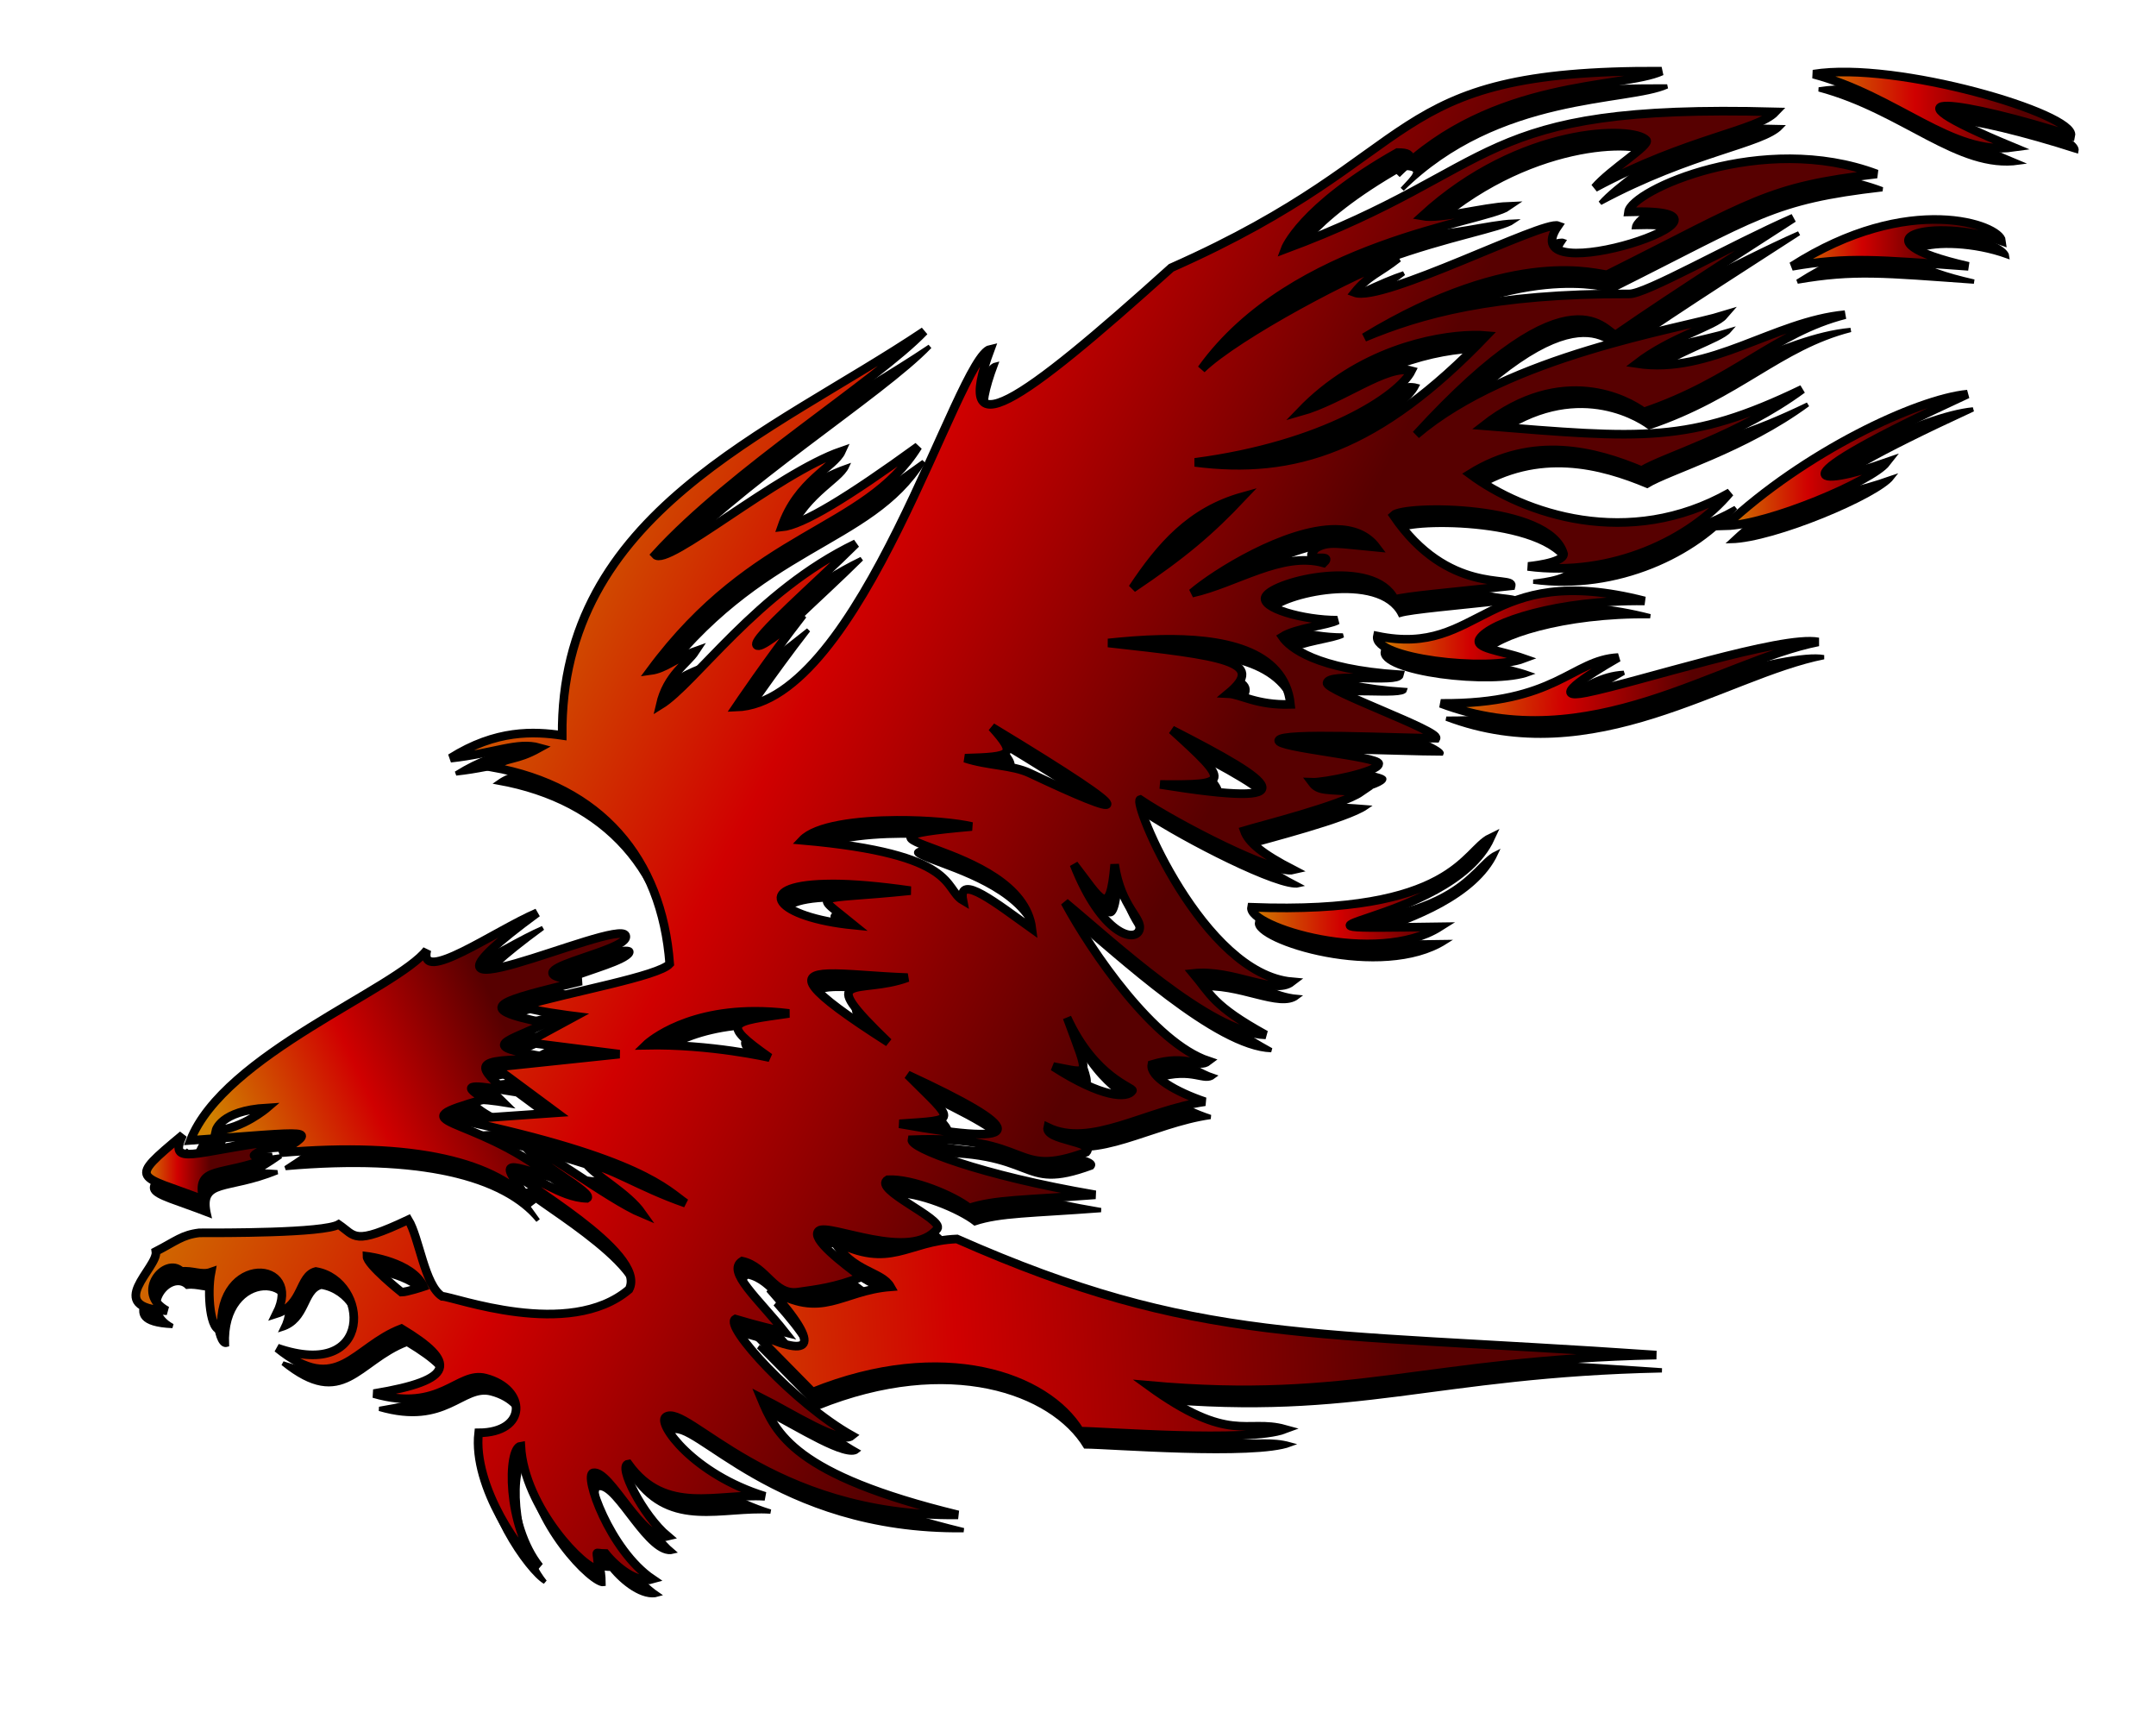
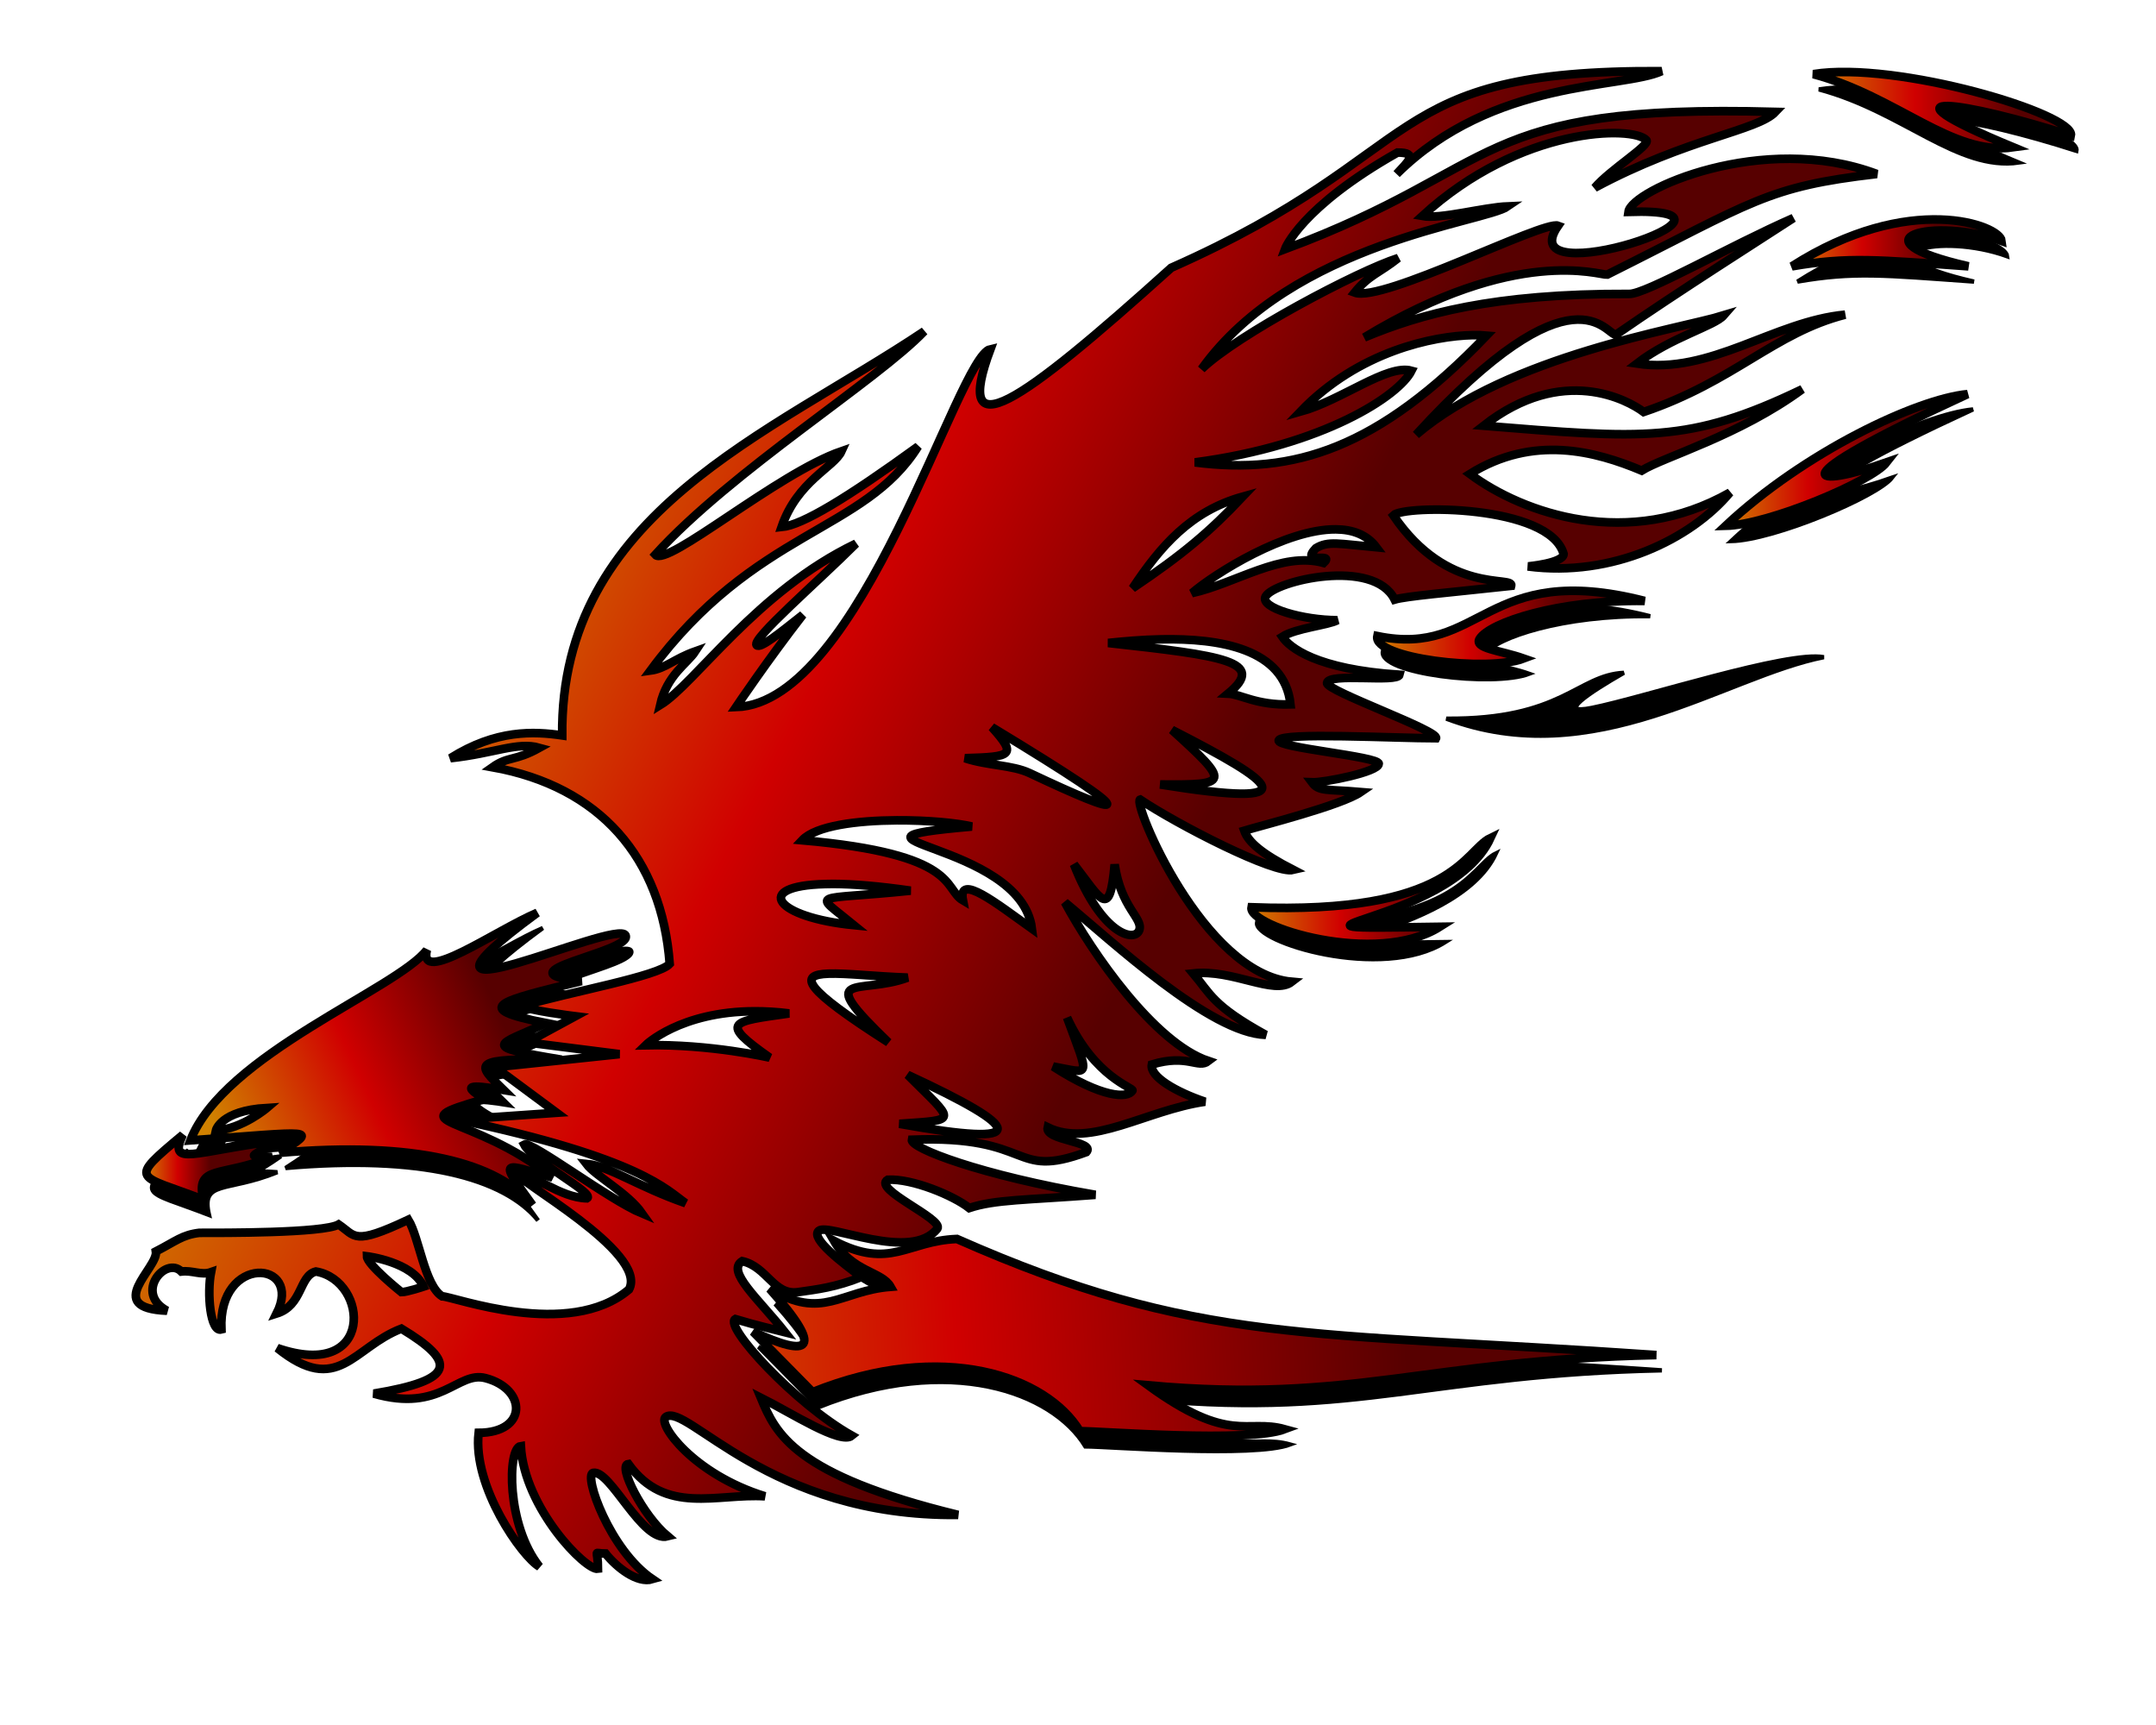
<svg xmlns="http://www.w3.org/2000/svg" xmlns:ns1="http://sodipodi.sourceforge.net/DTD/sodipodi-0.dtd" xmlns:ns2="http://www.inkscape.org/namespaces/inkscape" xmlns:xlink="http://www.w3.org/1999/xlink" id="svg2" ns1:version="0.32" ns2:version="0.45" width="500" height="400" version="1.0" ns1:docbase="/home/iseit/Desktop" ns1:docname="fenix-carlos.svg" ns2:output_extension="org.inkscape.output.svg.inkscape" ns2:export-filename="/home/iseit/Desktop/fenix-carlos.png" ns2:export-xdpi="90" ns2:export-ydpi="90" ns1:modified="TRUE">
  <defs id="defs5">
    <linearGradient id="linearGradient3162">
      <stop style="stop-color:#d08100;stop-opacity:1;" offset="0" id="stop3164" />
      <stop id="stop3168" offset="0.5" style="stop-color:#d00000;stop-opacity:1;" />
      <stop style="stop-color:#570000;stop-opacity:1;" offset="1" id="stop3166" />
    </linearGradient>
    <linearGradient ns2:collect="always" xlink:href="#linearGradient3162" id="linearGradient3142" x1="33.462" y1="270.676" x2="48.893" y2="270.676" gradientUnits="userSpaceOnUse" />
    <linearGradient ns2:collect="always" xlink:href="#linearGradient3162" id="linearGradient3144" x1="51.334" y1="264.118" x2="115.573" y2="234.685" gradientUnits="userSpaceOnUse" />
    <linearGradient ns2:collect="always" xlink:href="#linearGradient3162" id="linearGradient3146" x1="51.469" y1="217.026" x2="221.402" y2="304.045" gradientUnits="userSpaceOnUse" />
    <linearGradient ns2:collect="always" xlink:href="#linearGradient3162" id="linearGradient3148" x1="117.195" y1="313.962" x2="325.755" y2="303.724" gradientUnits="userSpaceOnUse" />
    <linearGradient ns2:collect="always" xlink:href="#linearGradient3162" id="linearGradient3150" x1="289.72" y1="206.602" x2="332.087" y2="206.602" gradientUnits="userSpaceOnUse" />
    <linearGradient ns2:collect="always" xlink:href="#linearGradient3162" id="linearGradient3152" x1="333.626" y1="157.878" x2="392.1" y2="161.717" gradientUnits="userSpaceOnUse" />
    <linearGradient ns2:collect="always" xlink:href="#linearGradient3162" id="linearGradient3154" x1="318.887" y1="145.481" x2="362.711" y2="145.481" gradientUnits="userSpaceOnUse" />
    <linearGradient ns2:collect="always" xlink:href="#linearGradient3162" id="linearGradient3156" x1="399.682" y1="106.662" x2="438.869" y2="106.662" gradientUnits="userSpaceOnUse" />
    <linearGradient ns2:collect="always" xlink:href="#linearGradient3162" id="linearGradient3158" x1="415.065" y1="56.324" x2="448.706" y2="56.324" gradientUnits="userSpaceOnUse" />
    <linearGradient ns2:collect="always" xlink:href="#linearGradient3162" id="linearGradient3160" x1="420.042" y1="25.527" x2="467.99" y2="25.527" gradientUnits="userSpaceOnUse" />
    <filter ns2:collect="always" id="filter3228">
      <feGaussianBlur ns2:collect="always" stdDeviation="6.005" id="feGaussianBlur3230" />
    </filter>
  </defs>
  <ns1:namedview ns2:window-height="953" ns2:window-width="1280" ns2:pageshadow="2" ns2:pageopacity="0.0" guidetolerance="10.0" gridtolerance="10.0" objecttolerance="10.0" borderopacity="1.0" bordercolor="#666666" pagecolor="#ffffff" id="base" ns2:zoom="1.1051213" ns2:cx="350.45708" ns2:cy="238.63718" ns2:window-x="0" ns2:window-y="47" ns2:current-layer="svg2" width="500px" height="400px" />
  <g id="g2221" style="fill:#000000;fill-opacity:1;filter:url(#filter3228)" transform="translate(2,4)">
    <path ns1:nodetypes="ccccc" id="path2180" d="M 41.674,262.699 C 28.597,273.6 31.157,271.791 46.473,277.735 C 44.553,269.577 50.528,272.621 62.309,267.817 C 56.39,267.338 57.03,268.457 63.109,264.138 C 44.446,266.483 38.155,270.217 41.674,262.699 z " style="fill:#000000;fill-opacity:1;fill-rule:evenodd;stroke:#000000;stroke-width:1px;stroke-linecap:butt;stroke-linejoin:miter;stroke-opacity:1" />
    <path id="path2183" d="M 123.879,211.197 C 114.122,215.356 96.206,228.14 98.286,219.822 C 91.29,228.902 51.233,244.036 43.442,263.978 C 72.555,261.899 73.103,261.034 64.223,266.853 C 95.416,264.134 114.76,269.168 122.786,279.01 C 114.787,267.972 115.703,269.323 127.411,272.603 C 108.695,257.567 90.411,260.466 111.723,254.385 C 106.284,251.185 108.007,250.974 116.067,252.291 C 109.668,246.052 108.177,244.929 129.504,245.26 C 110.149,242.06 114.603,242.048 125.973,236.791 C 107.897,233.272 115.349,231.644 134.129,227.041 C 113.974,224.961 145.879,220.37 144.379,216.478 C 142.721,212.173 85.002,239.798 123.879,211.197 z M 61.192,256.447 C 61.192,256.447 55.587,261.248 49.348,261.728 C 49.348,261.728 50.314,257.087 61.192,256.447 z " style="fill:#000000;fill-opacity:1;fill-rule:evenodd;stroke:#000000;stroke-width:1px;stroke-linecap:butt;stroke-linejoin:miter;stroke-opacity:1" />
-     <path id="path2185" d="M 384.629,16.041 C 318.799,15.702 331.562,34.774 270.911,61.635 C 235.394,93.645 220.222,104.022 228.973,80.51 C 221.346,82.109 199.086,162.55 169.973,163.51 C 169.973,163.51 177.379,152.51 185.473,142.103 C 180.194,146.262 175.554,150.094 174.754,149.135 C 173.56,147.702 188.791,134.586 197.786,125.603 C 174.751,136.641 160.484,158.082 152.379,163.041 C 153.979,156.003 158.663,153.438 160.536,150.572 C 155.577,152.332 153.648,154.561 150.129,155.041 C 174.317,122.335 199.825,122.94 212.192,103.072 C 195.876,114.909 185.382,121.311 180.536,121.76 C 184.215,111.042 192.757,107.891 194.442,104.166 C 179.565,109.285 153.93,131.192 151.254,128.166 C 169.01,108.651 202.717,87.789 213.629,76.353 C 177.798,100.348 129.192,118.359 129.661,170.072 C 123.102,169.112 114.346,168.679 103.754,175.353 C 113.992,174.234 119.261,171.504 124.379,172.947 C 118.621,176.146 117.254,174.805 113.504,177.447 C 138.458,181.926 152.749,198.468 154.598,223.041 C 152.039,225.92 131.607,229.5 120.536,232.791 C 121.015,233.751 132.692,235.197 132.692,235.197 L 121.504,241.26 L 142.942,243.978 L 114.129,247.01 L 128.379,257.572 L 105.504,259.166 C 147.894,268.124 153.97,275.551 158.286,278.541 C 147.248,274.702 140.533,269.896 135.254,269.416 C 137.462,272.309 144.864,276.148 148.223,280.947 C 140.42,277.702 122.448,263.987 120.848,264.947 C 122.913,268.891 137.49,276.296 135.411,277.416 C 129.095,277.285 122.626,271.495 120.067,272.135 C 117.829,272.694 149.799,289.903 145.161,298.541 C 131.244,310.378 104.376,300.135 101.817,300.135 C 97.735,297.575 96.532,286.544 93.973,282.385 C 81.118,288.434 81.816,286.198 77.817,283.478 C 74.289,285.513 50.623,285.416 45.504,285.416 C 41.538,285.896 40.081,287.329 35.442,289.728 C 36.042,293.515 23.051,302.865 38.004,303.478 C 30.326,299.319 37.75,290.775 41.348,294.385 C 43.907,294.065 45.996,295.327 48.223,294.541 C 47.263,299.5 48.042,308.528 50.629,307.822 C 49.829,290.226 69.689,291.695 63.442,304.135 C 69.52,302.215 68.621,295.373 72.536,294.385 C 84.853,296.464 86.282,319.935 63.598,312.135 C 77.675,323.492 81.18,311.921 92.379,307.635 C 105.336,315.473 105.008,319.556 85.973,322.697 C 101.552,327.212 105.384,317.406 111.879,319.103 C 121.505,321.619 121.688,331.763 110.286,331.791 C 108.846,344.268 120.352,360.521 124.379,362.822 C 116.701,353.224 116.95,335.256 120.067,334.853 C 120.867,349.25 135.129,363.796 137.973,363.322 C 137.973,358.523 136.667,359.791 139.723,359.791 C 142.282,362.99 147.061,366.79 150.598,365.728 C 140.68,359.01 134.564,341.529 136.848,341.072 C 140.847,340.272 148.194,357.343 154.129,355.791 C 148.371,350.992 142.442,339.305 145.004,339.01 C 153.642,351.007 165.538,345.782 176.692,346.51 C 160.056,341.391 151.646,329.612 153.661,328.135 C 158.459,324.615 177.538,351.331 221.473,350.822 C 183.402,341.544 179.175,331.942 175.723,323.635 C 182.761,327.154 194.235,334.624 196.848,332.447 C 183.731,325.089 167.039,307.003 169.817,305.416 C 175.026,306.989 178.848,307.809 181.317,308.447 C 175.238,300.769 167.616,294.314 171.411,291.978 C 177.169,293.258 178.736,299.968 184.348,299.166 C 188.827,298.526 192.955,298.065 199.067,295.666 C 194.992,292.635 187.099,286.714 189.161,284.947 C 191.4,283.028 210.564,292.258 216.661,284.447 C 218.26,282.208 201.434,275.233 205.161,273.103 C 210.884,272.806 220.389,276.767 224.067,279.666 C 230.055,277.685 237.052,277.839 253.317,276.603 C 226.603,272.047 210.317,265.718 210.754,263.822 C 239.313,262.717 233.641,273.17 251.223,266.697 C 253.463,264.138 241.535,264.064 242.254,260.947 C 252.263,265.837 265.091,256.964 278.723,255.01 C 272.03,252.754 265.849,249.191 266.411,246.385 C 274.742,243.864 277.123,247.452 279.536,245.572 C 266.961,241.374 252.552,220.462 246.254,208.791 C 257.106,217.749 279.895,239.138 292.817,239.51 C 280.488,232.723 280.025,230.026 276.004,225.26 C 285.279,224.242 294.717,230.418 298.879,227.197 C 278.293,225.387 261.827,185.456 263.692,184.947 C 272.288,190.716 294.842,202.339 299.223,201.26 C 291.984,197.527 288.802,194.875 287.848,192.166 C 291.581,191.035 310.387,186.301 314.879,183.197 C 306.849,182.518 305.156,183.128 303.536,180.947 C 306.25,181.06 319.036,178.557 319.036,176.635 C 319.036,174.934 295.056,172.894 295.848,171.197 C 296.727,169.313 322.702,170.728 332.317,170.728 C 333.214,169.016 306.809,159.726 307.036,157.916 C 307.345,155.444 323.396,157.932 323.848,156.01 C 304.507,154.736 298.357,149.686 296.661,147.197 C 299.853,145.173 307.321,144.52 309.442,143.353 C 301.644,143.379 291.249,140.487 292.817,137.822 C 294.939,134.215 317.873,128.781 322.723,138.572 C 325.438,137.78 334.834,137.005 349.754,135.385 C 350.433,132.896 335.079,137.704 322.411,119.041 C 324.848,116.603 358.666,116.467 361.911,128.01 C 361.797,130.159 353.598,130.885 353.598,130.885 C 373.166,133.486 391.519,124.527 400.473,113.76 C 376.946,127.107 352.649,118.721 340.161,109.447 C 354.865,100.285 369.254,104.164 380.004,108.666 C 385.094,105.499 402.663,100.536 417.254,89.791 C 390.947,102.465 380.283,101.245 343.348,98.26 C 361.672,83.895 376.852,92.357 380.473,95.072 C 401.511,87.946 410.791,76.695 427.192,72.51 C 410.635,74.067 395.959,86.455 378.879,83.853 C 386.832,77.723 396.886,75.154 399.036,72.666 C 388.739,75.842 349.296,81.916 327.692,100.353 C 364.703,59.906 371.836,77.528 374.067,77.135 C 388.432,67.181 408.185,54.686 415.192,50.103 C 400.488,56.551 380.856,67.831 377.098,67.697 C 345.427,67.584 328.699,72.362 315.692,77.791 C 350.982,56.411 370.196,63.367 372.004,63.228 C 405.937,46.262 409.007,42.827 434.536,39.885 C 408.068,29.931 377.597,43.688 376.942,48.666 C 411.78,47.535 349.205,68.286 360.629,51.885 C 357.249,50.585 319.826,69.783 313.442,67.385 C 316.722,63.313 319.124,62.891 323.536,59.385 C 314.31,62.307 286.146,77.18 277.942,85.135 C 299.093,55.613 343.591,51.131 348.973,47.385 C 343.318,47.611 333.356,50.424 329.129,49.635 C 351.977,28.709 378.086,28.694 381.098,32.041 C 382.116,33.172 372.795,38.781 369.129,43.072 C 390.62,31.535 406.851,29.89 411.036,25.478 C 340.343,23.577 348.444,38.304 297.286,57.322 C 297.286,57.322 300.809,47.671 323.379,34.916 C 328.356,34.916 325.774,37.063 323.192,39.885 C 345.588,17.715 375.613,20.174 384.629,16.041 z M 340.754,77.26 C 342.039,77.231 343.131,77.269 344.036,77.353 C 318.876,103.606 299.259,109.7 276.411,106.76 C 306.293,102.837 323.765,91.275 326.629,85.51 C 320.974,83.926 310.575,92.295 300.848,95.01 C 314.336,80.953 331.76,77.457 340.754,77.26 z M 287.504,114.697 C 279.813,122.841 273.705,128.029 261.942,135.947 C 268.393,126.234 275.396,118.067 287.504,114.697 z M 309.067,122.291 C 312.934,122.321 316.267,123.506 318.473,126.447 C 309.716,125.645 307.31,124.907 304.442,126.666 C 300.596,130.738 309.044,127.415 306.254,130.072 C 296.527,127.357 285.903,134.81 275.723,137.072 C 281.048,132.506 297.465,122.2 309.067,122.291 z M 268.629,147.791 C 282.1,147.541 297.199,149.92 298.567,162.885 C 290.649,163.111 287.036,160.518 284.098,160.385 C 293.147,152.919 282.979,151.575 256.286,148.635 C 259.841,148.268 264.139,147.874 268.629,147.791 z M 229.317,168.166 C 266.719,190.807 260.236,189.27 238.098,178.822 C 234.018,176.896 228.349,177.109 223.067,175.353 C 233.944,175.033 235.235,174.724 229.317,168.166 z M 271.067,168.791 C 295.046,181.052 303.675,187.123 268.348,181.447 C 284.504,181.607 284.664,181.108 271.067,168.791 z M 207.254,189.76 C 214.381,189.719 221.248,190.377 224.661,191.197 C 186.91,194.556 236.039,194.41 238.598,214.885 C 230.628,209.22 221.318,201.764 222.598,208.322 C 218.001,205.635 221.948,197.584 185.317,194.385 C 188.508,190.999 198.091,189.812 207.254,189.76 z M 248.348,199.978 C 254.587,207.976 256.666,213.095 257.786,199.978 C 259.259,210.106 264.418,212.452 263.504,215.197 C 262.541,218.091 254.843,216.489 248.348,199.978 z M 192.504,204.51 C 197.062,204.526 202.992,205 210.442,206.072 C 187.407,208.472 187.559,206.074 197.317,214.072 C 179.152,212.287 173.621,204.976 190.629,204.541 C 191.225,204.526 191.853,204.507 192.504,204.51 z M 191.379,225.322 C 195.52,225.167 202.463,225.987 209.786,226.228 C 198.588,230.387 187.721,224.304 205.317,241.26 C 185.379,228.524 184.478,225.58 191.379,225.322 z M 174.286,234.041 C 176.759,234.035 179.426,234.183 182.286,234.541 C 168.849,236.46 165.948,236.473 177.786,244.791 C 177.786,244.791 164.041,241.596 149.004,241.916 C 149.004,241.916 156.97,234.081 174.286,234.041 z M 246.754,235.51 C 253.185,249.557 262.337,251.751 261.911,252.447 C 260.797,254.264 254.919,254.176 243.536,246.853 C 252.333,248.453 252.033,249.906 246.754,235.51 z M 209.786,248.791 C 236.663,261.236 239.144,265.765 207.879,260.135 C 221.796,259.175 220.823,259.828 209.786,248.791 z M 84.379,290.853 C 84.379,290.853 94.945,292.126 97.504,297.885 C 97.504,297.885 93.659,299.166 92.379,299.166 C 92.379,299.166 84.379,292.773 84.379,290.853 z " style="fill:#000000;fill-opacity:1;fill-rule:evenodd;stroke:#000000;stroke-width:1px;stroke-linecap:butt;stroke-linejoin:miter;stroke-opacity:1" />
    <path ns1:nodetypes="ccccccccccc" id="path2187" d="M 173.927,308.33 C 187.048,314.438 190.683,312.831 177.773,298.377 C 189.989,305.842 194.253,298.822 205.824,297.924 C 203.788,294.305 196.886,294.536 192.703,287.292 C 205.824,294.079 209.61,287.292 221.207,286.84 C 277.083,311.498 302.24,308.133 383.406,313.76 C 330.245,314.891 313.052,325.071 265.546,320.773 C 284.548,334.572 288.312,328.486 297.217,330.952 C 288.847,334.12 254.919,331.405 249.711,331.405 C 242.019,318.737 218.04,310.14 187.726,322.356 L 173.927,308.33 z " style="fill:#000000;fill-opacity:1;fill-rule:evenodd;stroke:#000000;stroke-width:1px;stroke-linecap:butt;stroke-linejoin:miter;stroke-opacity:1" />
    <path ns1:nodetypes="cccc" id="path2189" d="M 344.949,193.863 C 338.778,196.841 336.449,211.708 289.525,209.925 C 288.62,214.449 318.481,223.724 333.186,214.449 C 284.339,215.157 335.448,214.449 344.949,193.863 z " style="fill:#000000;fill-opacity:1;fill-rule:evenodd;stroke:#000000;stroke-width:1px;stroke-linecap:butt;stroke-linejoin:miter;stroke-opacity:1" />
    <path ns1:nodetypes="cccsc" id="path2191" d="M 374.584,152.013 C 363.73,152.569 360.332,162.871 333.412,162.645 C 367.715,175.624 398.086,152.917 420.959,148.393 C 412.552,146.792 379.314,157.704 367.155,160.15 C 358.701,161.849 366.512,156.652 374.584,152.013 z " style="fill:#000000;fill-opacity:1;fill-rule:evenodd;stroke:#000000;stroke-width:1px;stroke-linecap:butt;stroke-linejoin:miter;stroke-opacity:1" />
    <path ns1:nodetypes="ccscc" id="path2193" d="M 318.707,147.036 C 343.056,152.081 343.592,129.391 380.692,138.892 C 360.531,138.609 344.848,143.915 342.458,147.629 C 340.985,149.918 347.228,150.34 352.64,152.239 C 344.27,155.406 317.576,152.239 318.707,147.036 z " style="fill:#000000;fill-opacity:1;fill-rule:evenodd;stroke:#000000;stroke-width:1px;stroke-linecap:butt;stroke-linejoin:miter;stroke-opacity:1" />
    <path ns1:nodetypes="cccc" id="path2195" d="M 399.468,121.473 C 417.725,104.368 443.807,92.065 455.57,90.934 C 409.403,112.215 420.054,112.651 436.794,106.769 C 433.426,111.128 409.422,121.247 399.468,121.473 z " style="fill:#000000;fill-opacity:1;fill-rule:evenodd;stroke:#000000;stroke-width:1px;stroke-linecap:butt;stroke-linejoin:miter;stroke-opacity:1" />
    <path ns1:nodetypes="cccc" id="path2197" d="M 414.851,61.299 C 442.087,43.87 463.102,51.755 463.488,55.417 C 447.879,49.762 427.972,54.965 455.797,61.299 C 434.706,59.797 427.972,59.037 414.851,61.299 z " style="fill:#000000;fill-opacity:1;fill-rule:evenodd;stroke:#000000;stroke-width:1px;stroke-linecap:butt;stroke-linejoin:miter;stroke-opacity:1" />
    <path ns1:nodetypes="cccc" id="path2199" d="M 419.828,16.734 C 439.103,13.597 480.681,26.009 479.55,30.985 C 455.182,23.146 432.286,19.648 466.203,33.7 C 451.951,35.736 439.283,21.937 419.828,16.734 z " style="fill:#000000;fill-opacity:1;fill-rule:evenodd;stroke:#000000;stroke-width:1px;stroke-linecap:butt;stroke-linejoin:miter;stroke-opacity:1" />
  </g>
  <path ns1:type="arc" style="opacity:1;fill:#ffffff;fill-opacity:1;fill-rule:nonzero;stroke:none;stroke-width:0.3;stroke-linecap:round;stroke-linejoin:round;stroke-miterlimit:4;stroke-dasharray:none;stroke-opacity:1" id="path2194" ns1:cx="57.007317" ns1:cy="257.93414" ns1:rx="8.1439028" ns1:ry="5.4292684" d="M 48.864,258.013 A 8.144,5.429 0 1 1 48.865,258.056" ns1:start="3.1270398" ns1:end="9.4023437" ns1:open="true" transform="matrix(0.923,-0.385,0.385,0.923,-94.82,41.767)" />
  <path style="fill:url(#linearGradient3142);fill-rule:evenodd;stroke:#000000;stroke-width:2;stroke-linecap:butt;stroke-linejoin:miter;stroke-opacity:1;fill-opacity:1.0;stroke-miterlimit:4;stroke-dasharray:none" d="M 42.388,263.158 C 29.311,274.06 31.872,272.25 47.187,278.194 C 45.267,270.036 51.242,273.081 63.023,268.277 C 57.105,267.797 57.744,268.916 63.823,264.597 C 45.161,266.943 38.869,270.676 42.388,263.158 z " id="path2161" ns1:nodetypes="ccccc" />
  <path style="fill:url(#linearGradient3144);fill-rule:evenodd;stroke:#000000;stroke-width:2;stroke-linecap:butt;stroke-linejoin:miter;stroke-opacity:1;fill-opacity:1.0;stroke-miterlimit:4;stroke-dasharray:none" d="M 124.594 211.656 C 114.836 215.815 96.921 228.599 99 220.281 C 92.004 229.362 51.948 244.495 44.156 264.438 C 73.269 262.358 73.817 261.493 64.938 267.312 C 96.13 264.593 115.475 269.627 123.5 279.469 C 115.502 268.431 116.417 269.782 128.125 273.062 C 109.41 258.026 91.126 260.925 112.438 254.844 C 106.999 251.645 108.722 251.433 116.781 252.75 C 110.383 246.512 108.891 245.388 130.219 245.719 C 110.863 242.52 115.318 242.507 126.688 237.25 C 108.612 233.731 116.064 232.103 134.844 227.5 C 114.689 225.421 146.593 220.829 145.094 216.938 C 143.435 212.632 85.717 240.257 124.594 211.656 z M 61.906 256.906 C 61.906 256.906 56.301 261.708 50.062 262.188 C 50.062 262.188 51.029 257.546 61.906 256.906 z " id="path2163" />
  <path style="fill:url(#linearGradient3146);fill-rule:evenodd;stroke:#000000;stroke-width:2;stroke-linecap:butt;stroke-linejoin:miter;stroke-opacity:1;fill-opacity:1.0;stroke-miterlimit:4;stroke-dasharray:none" d="M 385.344 16.5 C 319.514 16.161 332.276 35.233 271.625 62.094 C 236.109 94.104 220.937 104.481 229.688 80.969 C 222.061 82.568 199.8 163.009 170.688 163.969 C 170.688 163.969 178.093 152.969 186.188 142.562 C 180.909 146.721 176.269 150.554 175.469 149.594 C 174.275 148.161 189.505 135.045 198.5 126.062 C 175.466 137.1 161.198 158.541 153.094 163.5 C 154.693 156.462 159.378 153.897 161.25 151.031 C 156.291 152.791 154.363 155.02 150.844 155.5 C 175.032 122.794 200.54 123.399 212.906 103.531 C 196.59 115.368 186.097 121.77 181.25 122.219 C 184.929 111.501 193.472 108.35 195.156 104.625 C 180.28 109.744 154.645 131.651 151.969 128.625 C 169.724 109.11 203.431 88.248 214.344 76.812 C 178.512 100.807 129.907 118.819 130.375 170.531 C 123.817 169.571 115.06 169.138 104.469 175.812 C 114.706 174.693 119.975 171.964 125.094 173.406 C 119.335 176.605 117.969 175.264 114.219 177.906 C 139.173 182.385 153.463 198.927 155.312 223.5 C 152.753 226.379 132.322 229.959 121.25 233.25 C 121.73 234.21 133.406 235.656 133.406 235.656 L 122.219 241.719 L 143.656 244.438 L 114.844 247.469 L 129.094 258.031 L 106.219 259.625 C 148.609 268.583 154.684 276.01 159 279 C 147.963 275.161 141.247 270.355 135.969 269.875 C 138.176 272.768 145.578 276.607 148.938 281.406 C 141.134 278.161 123.162 264.446 121.562 265.406 C 123.627 269.35 138.204 276.755 136.125 277.875 C 129.81 277.744 123.341 271.954 120.781 272.594 C 118.543 273.153 150.514 290.362 145.875 299 C 131.958 310.837 105.091 300.594 102.531 300.594 C 98.45 298.034 97.247 287.003 94.688 282.844 C 81.832 288.893 82.53 286.657 78.531 283.938 C 75.004 285.972 51.338 285.875 46.219 285.875 C 42.253 286.355 40.795 287.788 36.156 290.188 C 36.756 293.974 23.766 303.324 38.719 303.938 C 31.041 299.779 38.464 291.235 42.062 294.844 C 44.622 294.524 46.71 295.786 48.938 295 C 47.978 299.959 48.757 308.987 51.344 308.281 C 50.544 290.685 70.404 292.154 64.156 304.594 C 70.235 302.674 69.335 295.832 73.25 294.844 C 85.567 296.923 86.996 320.394 64.312 312.594 C 78.389 323.951 81.894 312.38 93.094 308.094 C 106.051 315.932 105.723 320.015 86.688 323.156 C 102.266 327.671 106.099 317.865 112.594 319.562 C 122.219 322.078 122.403 332.222 111 332.25 C 109.56 344.727 121.067 360.981 125.094 363.281 C 117.416 353.684 117.664 335.715 120.781 335.312 C 121.581 349.709 135.843 364.255 138.688 363.781 C 138.688 358.982 137.381 360.25 140.438 360.25 C 142.997 363.449 147.775 367.249 151.312 366.188 C 141.395 359.469 135.279 341.988 137.562 341.531 C 141.562 340.731 148.909 357.802 154.844 356.25 C 149.085 351.451 143.156 339.764 145.719 339.469 C 154.357 351.466 166.253 346.242 177.406 346.969 C 160.77 341.85 152.36 330.071 154.375 328.594 C 159.174 325.075 178.252 351.79 222.188 351.281 C 184.117 342.003 179.889 332.401 176.438 324.094 C 183.476 327.613 194.95 335.083 197.562 332.906 C 184.446 325.548 167.754 307.462 170.531 305.875 C 175.74 307.449 179.562 308.268 182.031 308.906 C 175.953 301.228 168.33 294.773 172.125 292.438 C 177.884 293.717 179.45 300.427 185.062 299.625 C 189.541 298.985 193.669 298.524 199.781 296.125 C 195.706 293.094 187.814 287.173 189.875 285.406 C 192.114 283.487 211.279 292.717 217.375 284.906 C 218.975 282.667 202.148 275.692 205.875 273.562 C 211.598 273.265 221.104 277.226 224.781 280.125 C 230.769 278.144 237.767 278.298 254.031 277.062 C 227.318 272.506 211.031 266.177 211.469 264.281 C 240.027 263.176 234.355 273.629 251.938 267.156 C 254.177 264.597 242.249 264.524 242.969 261.406 C 252.977 266.296 265.805 257.423 279.438 255.469 C 272.745 253.213 266.564 249.65 267.125 246.844 C 275.456 244.323 277.837 247.911 280.25 246.031 C 267.675 241.833 253.267 220.921 246.969 209.25 C 257.821 218.208 280.609 239.597 293.531 239.969 C 281.202 233.182 280.74 230.485 276.719 225.719 C 285.994 224.701 295.432 230.877 299.594 227.656 C 279.008 225.846 262.542 185.915 264.406 185.406 C 273.003 191.175 295.556 202.798 299.938 201.719 C 292.698 197.986 289.516 195.334 288.562 192.625 C 292.295 191.494 311.101 186.76 315.594 183.656 C 307.563 182.978 305.871 183.587 304.25 181.406 C 306.965 181.519 319.75 179.017 319.75 177.094 C 319.75 175.393 295.771 173.353 296.562 171.656 C 297.442 169.772 323.417 171.188 333.031 171.188 C 333.928 169.475 307.524 160.185 307.75 158.375 C 308.059 155.903 324.11 158.392 324.562 156.469 C 305.221 155.195 299.072 150.145 297.375 147.656 C 300.567 145.632 308.035 144.979 310.156 143.812 C 302.358 143.838 291.963 140.946 293.531 138.281 C 295.654 134.674 318.587 129.24 323.438 139.031 C 326.152 138.239 335.549 137.464 350.469 135.844 C 351.147 133.355 335.793 138.163 323.125 119.5 C 325.563 117.062 359.381 116.926 362.625 128.469 C 362.512 130.618 354.313 131.344 354.312 131.344 C 373.88 133.945 392.234 124.986 401.188 114.219 C 377.661 127.566 353.364 119.18 340.875 109.906 C 355.579 100.744 369.969 104.623 380.719 109.125 C 385.809 105.958 403.378 100.995 417.969 90.25 C 391.662 102.924 380.998 101.704 344.062 98.719 C 362.386 84.354 377.566 92.817 381.188 95.531 C 402.226 88.405 411.505 77.154 427.906 72.969 C 411.35 74.526 396.673 86.914 379.594 84.312 C 387.547 78.182 397.601 75.613 399.75 73.125 C 389.453 76.301 350.01 82.376 328.406 100.812 C 365.417 60.365 372.551 77.987 374.781 77.594 C 389.146 67.64 408.899 55.145 415.906 50.562 C 401.202 57.01 381.57 68.29 377.812 68.156 C 346.142 68.043 329.414 72.821 316.406 78.25 C 351.696 56.87 370.911 63.827 372.719 63.688 C 406.652 46.721 409.722 43.286 435.25 40.344 C 408.782 30.39 378.311 44.148 377.656 49.125 C 412.494 47.994 349.92 68.745 361.344 52.344 C 357.964 51.044 320.541 70.242 314.156 67.844 C 317.436 63.772 319.839 63.35 324.25 59.844 C 315.024 62.766 286.861 77.639 278.656 85.594 C 299.808 56.072 344.306 51.59 349.688 47.844 C 344.032 48.07 334.07 50.884 329.844 50.094 C 352.692 29.168 378.8 29.153 381.812 32.5 C 382.83 33.631 373.51 39.24 369.844 43.531 C 391.335 31.994 407.565 30.349 411.75 25.938 C 341.058 24.037 349.159 38.763 298 57.781 C 298 57.781 301.523 48.13 324.094 35.375 C 329.071 35.375 326.488 37.522 323.906 40.344 C 346.302 18.174 376.328 20.633 385.344 16.5 z M 341.469 77.719 C 342.754 77.691 343.845 77.728 344.75 77.812 C 319.591 104.065 299.973 110.16 277.125 107.219 C 307.008 103.296 324.479 91.734 327.344 85.969 C 321.688 84.385 311.29 92.754 301.562 95.469 C 315.051 81.412 332.474 77.916 341.469 77.719 z M 288.219 115.156 C 280.527 123.3 274.42 128.489 262.656 136.406 C 269.108 126.693 276.11 118.526 288.219 115.156 z M 309.781 122.75 C 313.649 122.78 316.982 123.965 319.188 126.906 C 310.431 126.104 308.024 125.366 305.156 127.125 C 301.311 131.197 309.758 127.874 306.969 130.531 C 297.241 127.817 286.617 135.269 276.438 137.531 C 281.762 132.965 298.18 122.659 309.781 122.75 z M 269.344 148.25 C 282.814 148.001 297.914 150.38 299.281 163.344 C 291.364 163.57 287.75 160.977 284.812 160.844 C 293.861 153.379 283.694 152.035 257 149.094 C 260.556 148.727 264.854 148.333 269.344 148.25 z M 230.031 168.625 C 267.434 191.266 260.95 189.729 238.812 179.281 C 234.732 177.356 229.063 177.568 223.781 175.812 C 234.659 175.493 235.95 175.183 230.031 168.625 z M 271.781 169.25 C 295.76 181.511 304.389 187.582 269.062 181.906 C 285.219 182.066 285.378 181.567 271.781 169.25 z M 207.969 190.219 C 215.096 190.178 221.962 190.837 225.375 191.656 C 187.624 195.015 236.753 194.869 239.312 215.344 C 231.342 209.679 222.033 202.223 223.312 208.781 C 218.716 206.095 222.662 198.043 186.031 194.844 C 189.223 191.458 198.806 190.271 207.969 190.219 z M 249.062 200.438 C 255.301 208.436 257.38 213.554 258.5 200.438 C 259.973 210.565 265.133 212.912 264.219 215.656 C 263.255 218.55 255.558 216.948 249.062 200.438 z M 193.219 204.969 C 197.777 204.986 203.707 205.459 211.156 206.531 C 188.122 208.931 188.274 206.533 198.031 214.531 C 179.866 212.747 174.336 205.435 191.344 205 C 191.939 204.985 192.568 204.966 193.219 204.969 z M 192.094 225.781 C 196.234 225.627 203.178 226.446 210.5 226.688 C 199.303 230.846 188.435 224.763 206.031 241.719 C 186.093 228.983 185.193 226.039 192.094 225.781 z M 175 234.5 C 177.474 234.494 180.14 234.643 183 235 C 169.563 236.92 166.663 236.932 178.5 245.25 C 178.5 245.25 164.755 242.055 149.719 242.375 C 149.719 242.375 157.685 234.54 175 234.5 z M 247.469 235.969 C 253.9 250.017 263.051 252.21 262.625 252.906 C 261.512 254.723 255.633 254.635 244.25 247.312 C 253.048 248.912 252.747 250.365 247.469 235.969 z M 210.5 249.25 C 237.378 261.695 239.858 266.224 208.594 260.594 C 222.51 259.634 221.537 260.287 210.5 249.25 z M 85.094 291.312 C 85.094 291.312 95.659 292.585 98.219 298.344 C 98.219 298.344 94.373 299.625 93.094 299.625 C 93.094 299.625 85.094 293.232 85.094 291.312 z " id="path2167" />
  <path style="fill:url(#linearGradient3148);fill-rule:evenodd;stroke:#000000;stroke-width:2;stroke-linecap:butt;stroke-linejoin:miter;stroke-opacity:1;fill-opacity:1.0;stroke-miterlimit:4;stroke-dasharray:none" d="M 174.641,308.79 C 187.762,314.898 191.398,313.29 178.487,298.836 C 190.703,306.301 194.967,299.281 206.538,298.384 C 204.502,294.764 197.6,294.995 193.418,287.751 C 206.538,294.538 210.324,287.751 221.921,287.299 C 277.798,311.957 302.954,308.593 384.121,314.219 C 330.959,315.35 313.766,325.53 266.26,321.232 C 285.263,335.031 289.026,328.945 297.931,331.412 C 289.561,334.579 255.633,331.864 250.425,331.864 C 242.734,319.196 218.754,310.599 188.441,322.815 L 174.641,308.79 z " id="path2182" ns1:nodetypes="ccccccccccc" />
  <path style="fill:url(#linearGradient3150);fill-rule:evenodd;stroke:#000000;stroke-width:2;stroke-linecap:butt;stroke-linejoin:miter;stroke-opacity:1;fill-opacity:1.0;stroke-miterlimit:4;stroke-dasharray:none" d="M 345.663,194.323 C 339.493,197.301 337.163,212.167 290.24,210.384 C 289.335,214.909 319.196,224.184 333.9,214.909 C 285.053,215.616 336.162,214.909 345.663,194.323 z " id="path2184" ns1:nodetypes="cccc" />
-   <path style="fill:url(#linearGradient3152);fill-rule:evenodd;stroke:#000000;stroke-width:2;stroke-linecap:butt;stroke-linejoin:miter;stroke-opacity:1;fill-opacity:1.0;stroke-miterlimit:4;stroke-dasharray:none" d="M 375.298,152.472 C 364.444,153.029 361.046,163.33 334.126,163.104 C 368.429,176.083 398.801,153.376 421.673,148.852 C 413.266,147.251 380.029,158.164 367.869,160.609 C 359.415,162.309 367.227,157.111 375.298,152.472 z " id="path2186" ns1:nodetypes="cccsc" />
  <path style="fill:url(#linearGradient3154);fill-rule:evenodd;stroke:#000000;stroke-width:2;stroke-linecap:butt;stroke-linejoin:miter;stroke-opacity:1;fill-opacity:1.0;stroke-miterlimit:4;stroke-dasharray:none" d="M 319.422,147.495 C 343.77,152.54 344.306,129.85 381.406,139.351 C 361.246,139.068 345.562,144.374 343.173,148.088 C 341.7,150.377 347.942,150.799 353.355,152.698 C 344.985,155.865 318.291,152.698 319.422,147.495 z " id="path2188" ns1:nodetypes="ccscc" />
  <path style="fill:url(#linearGradient3156);fill-rule:evenodd;stroke:#000000;stroke-width:2;stroke-linecap:butt;stroke-linejoin:miter;stroke-opacity:1;fill-opacity:1.0;stroke-miterlimit:4;stroke-dasharray:none" d="M 400.182,121.932 C 418.44,104.827 444.521,92.524 456.285,91.393 C 410.117,112.674 420.768,113.11 437.509,107.228 C 434.14,111.587 410.136,121.706 400.182,121.932 z " id="path2200" ns1:nodetypes="cccc" />
  <path style="fill:url(#linearGradient3158);fill-rule:evenodd;stroke:#000000;stroke-width:2;stroke-linecap:butt;stroke-linejoin:miter;stroke-opacity:1;fill-opacity:1.0;stroke-miterlimit:4;stroke-dasharray:none" d="M 415.565,61.758 C 442.801,44.329 463.817,52.214 464.202,55.876 C 448.593,50.221 428.686,55.424 456.511,61.758 C 435.421,60.256 428.686,59.496 415.565,61.758 z " id="path2202" ns1:nodetypes="cccc" />
  <path style="fill:url(#linearGradient3160);fill-rule:evenodd;stroke:#000000;stroke-width:2;stroke-linecap:butt;stroke-linejoin:miter;stroke-opacity:1;fill-opacity:1.0;stroke-miterlimit:4;stroke-dasharray:none" d="M 420.542,17.193 C 439.818,14.056 481.395,26.468 480.264,31.445 C 455.897,23.605 433,20.108 466.917,34.159 C 452.665,36.195 439.997,22.396 420.542,17.193 z " id="path2204" ns1:nodetypes="cccc" />
</svg>